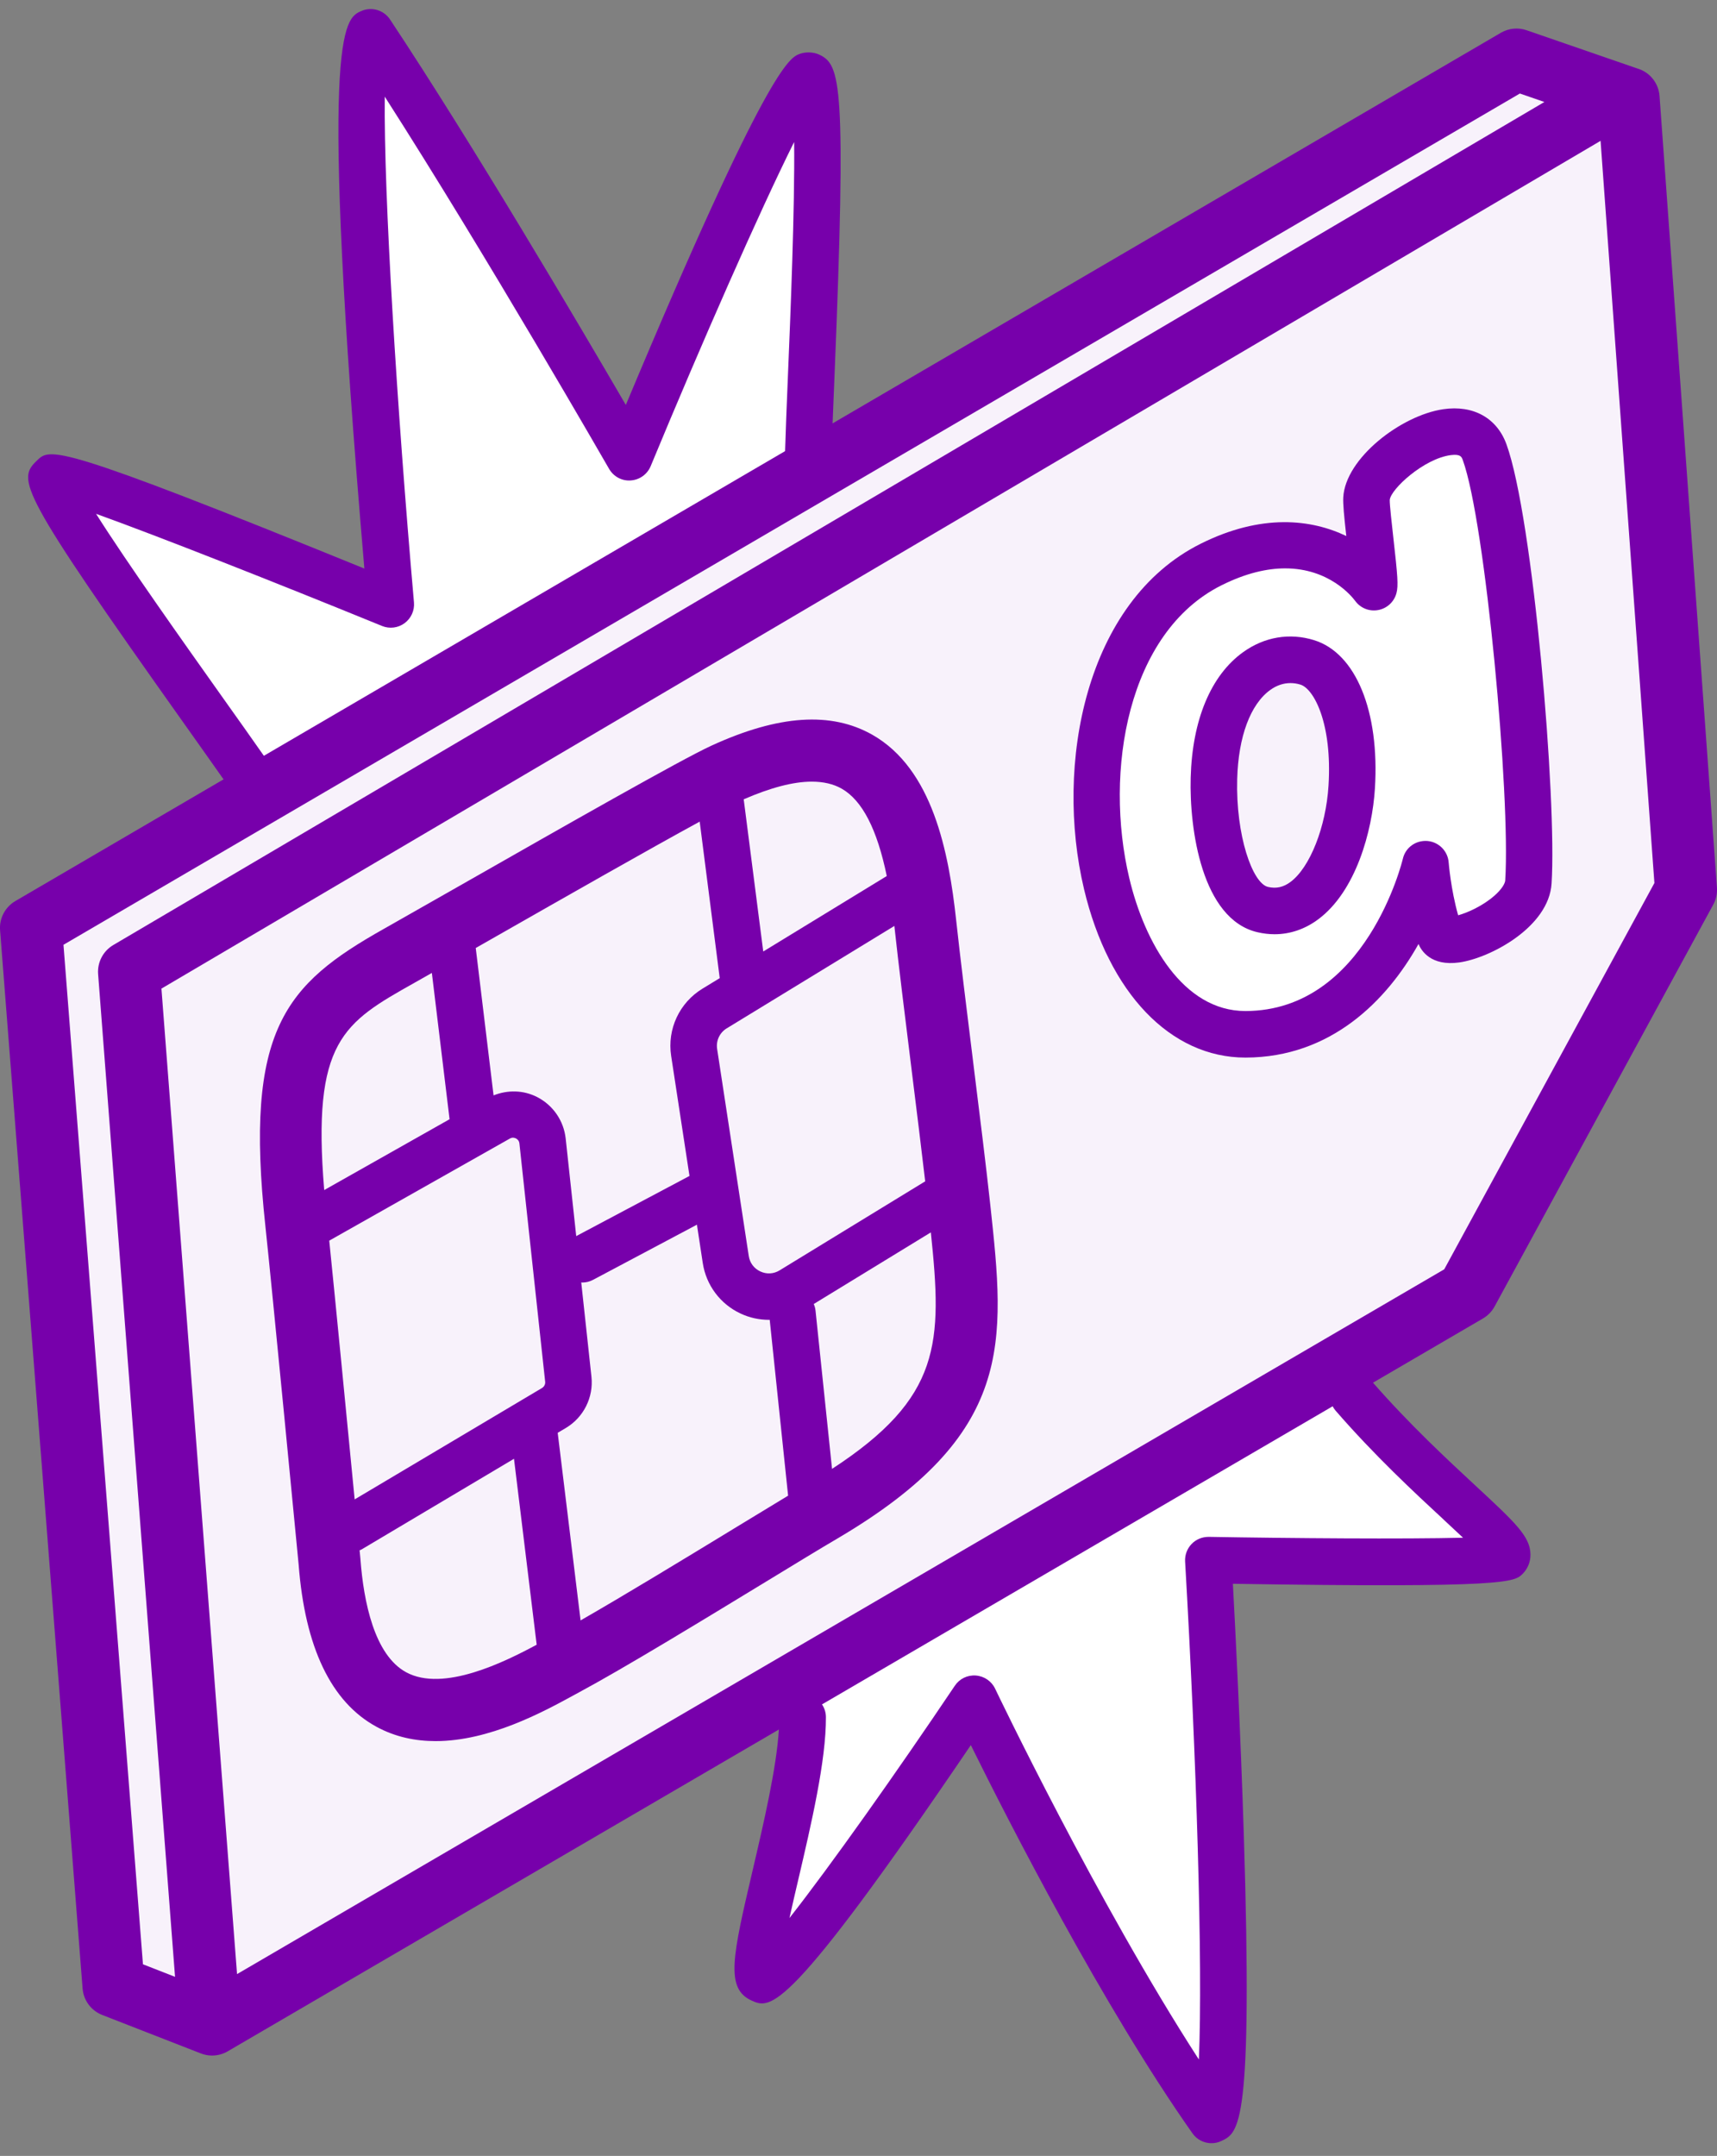
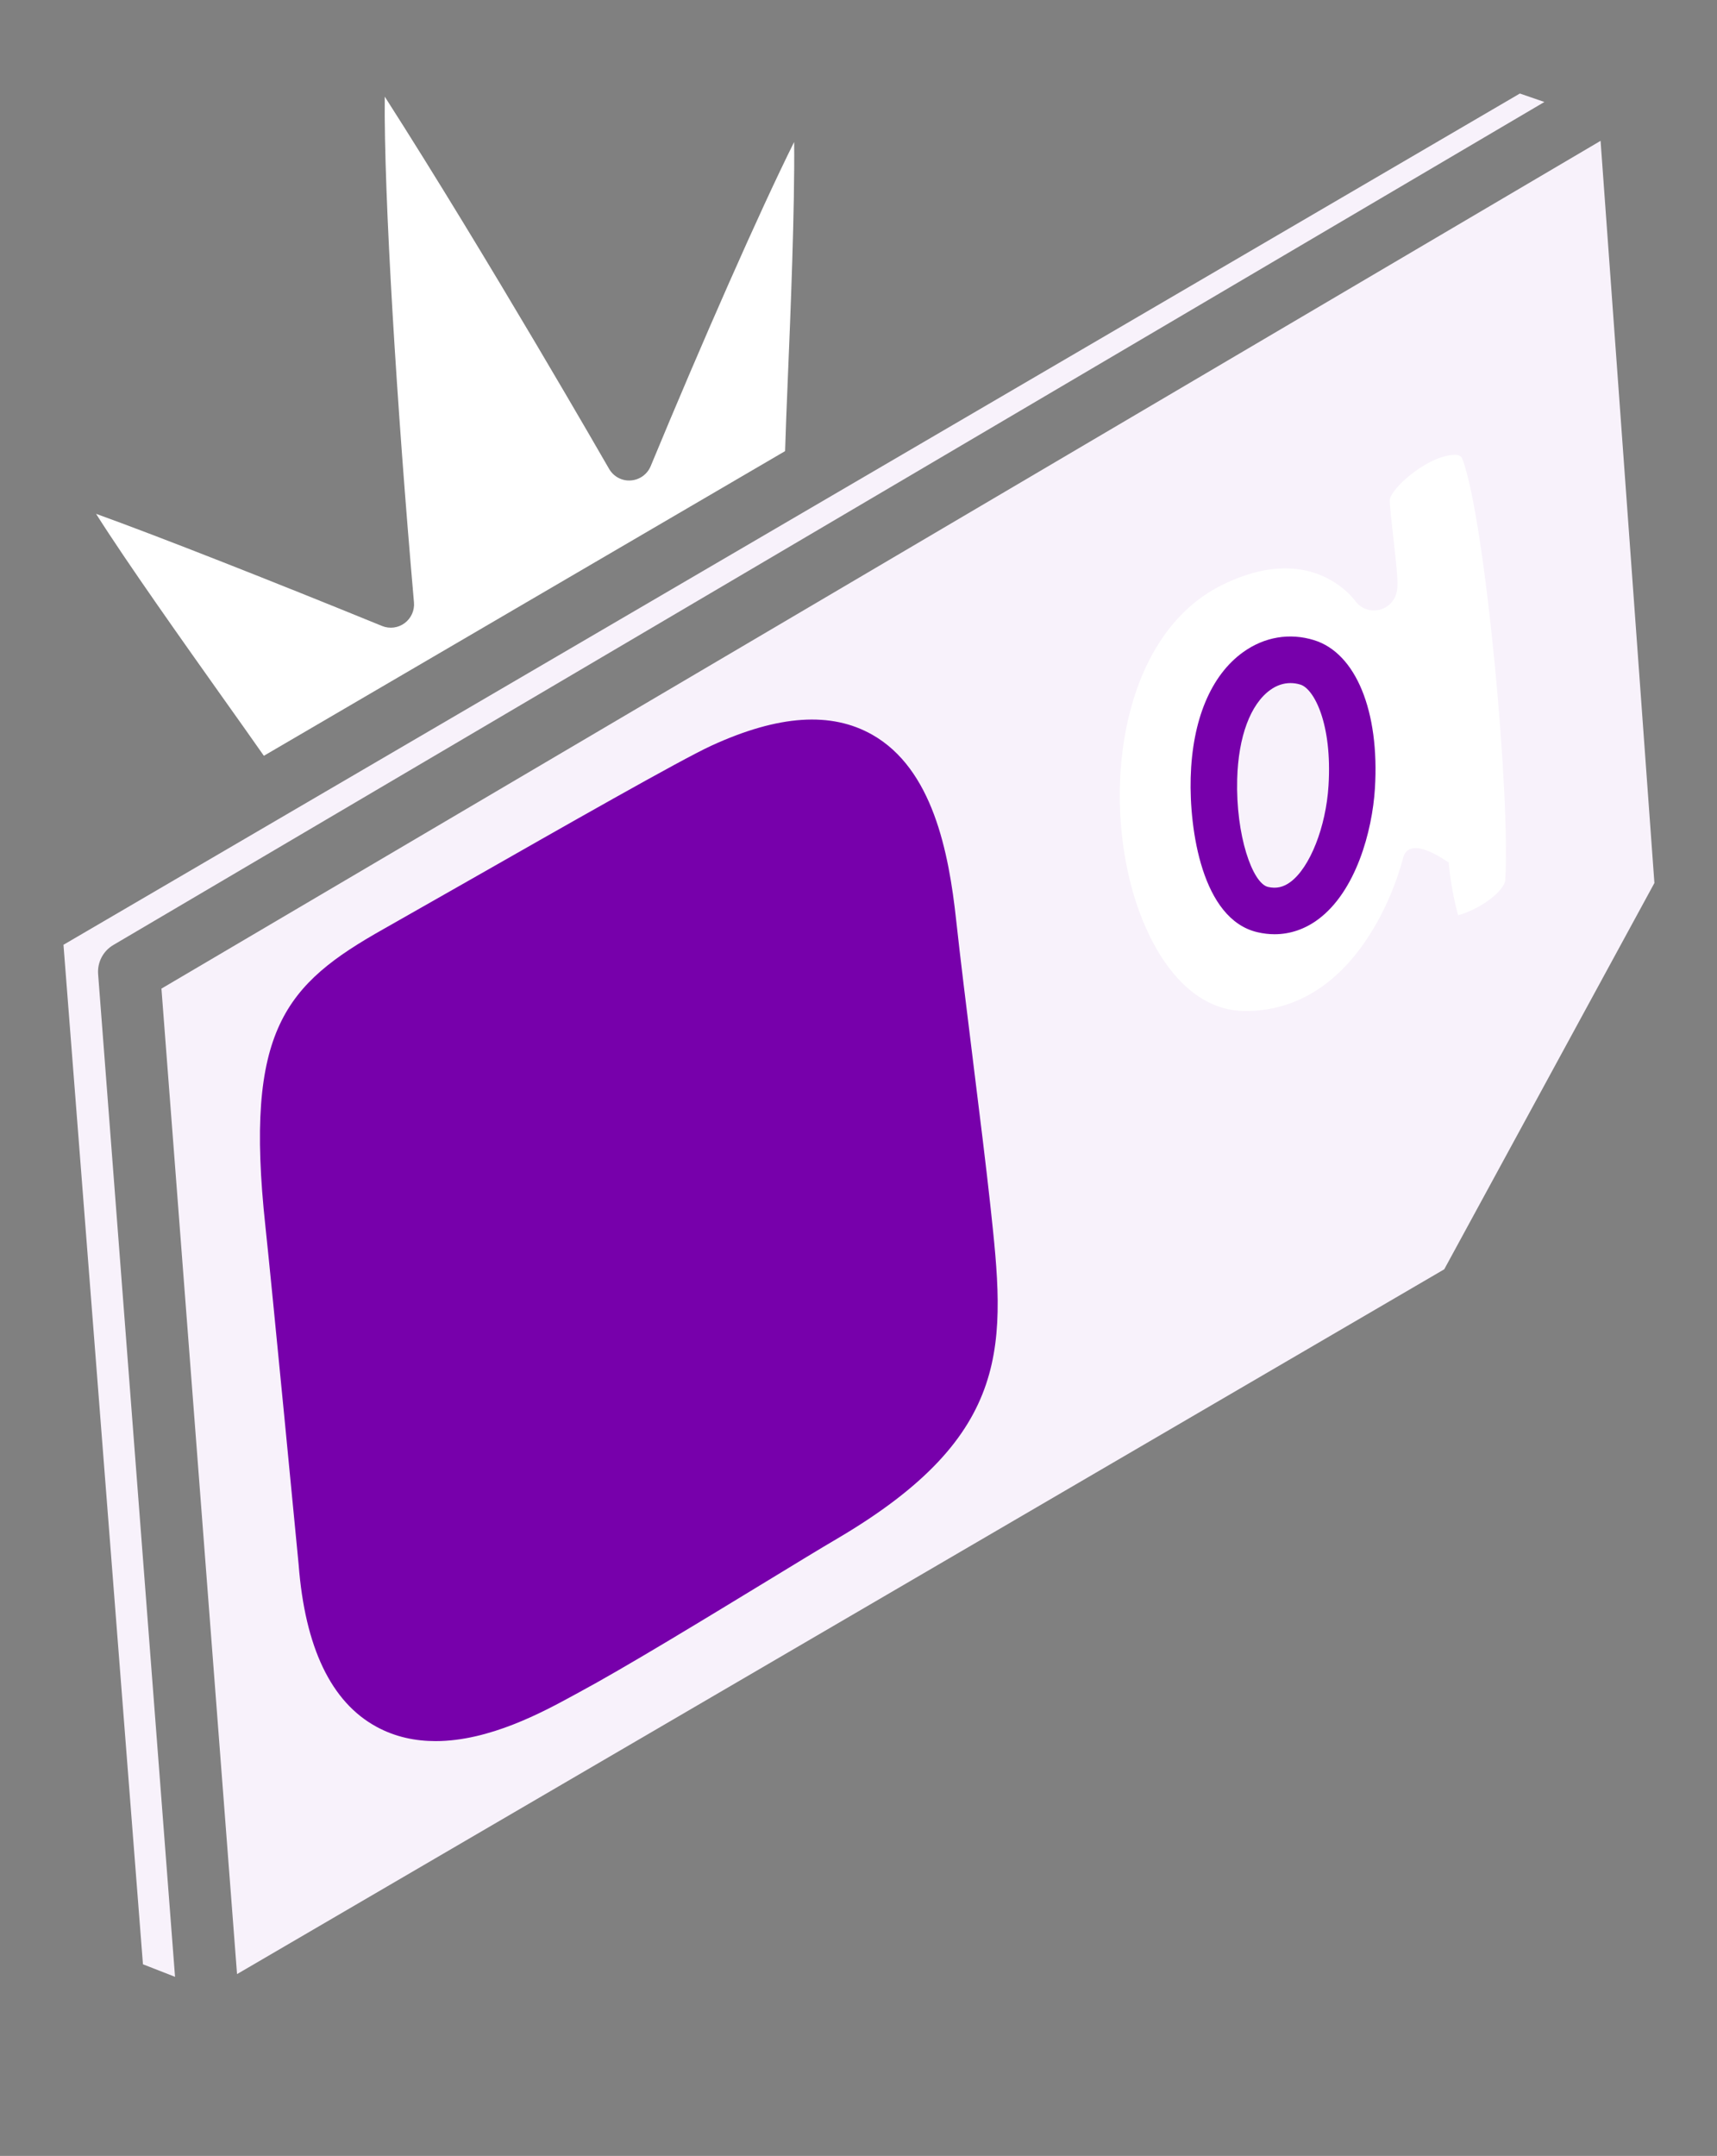
<svg xmlns="http://www.w3.org/2000/svg" width="90" height="113" viewBox="0 0 90 113" fill="none">
  <rect x="0" y="0" width="90" height="113" fill="#808080" stroke="none" />
  <g clip-path="url(#clip0_1340_167)">
-     <path d="M85.896 3.614L80.022 1.586C79.576 1.43 79.081 1.48 78.671 1.718L43.642 22.191C43.669 21.478 43.702 20.668 43.739 19.794C44.375 4.308 44.056 3.4 42.952 2.868C42.65 2.723 42.221 2.708 41.908 2.829C41.399 3.021 40.237 3.467 32.804 21.225C30.362 17.031 24.783 7.558 20.444 1.02C20.114 0.525 19.478 0.339 18.936 0.579C18.036 0.975 16.688 1.571 19.099 29.801C2.902 23.208 2.629 23.471 1.941 24.134C0.88 25.153 0.953 25.671 9.666 37.949C10.407 38.995 11.109 39.981 11.718 40.849L0.806 47.227C0.267 47.542 -0.044 48.136 0.004 48.755L4.329 104.224C4.377 104.845 4.777 105.386 5.359 105.612L10.525 107.627C10.716 107.702 10.917 107.739 11.116 107.739C11.399 107.739 11.683 107.665 11.936 107.517L40.827 90.651C40.705 92.659 40.025 95.577 39.464 97.978C38.399 102.527 38.001 104.228 39.4 104.858C40.384 105.301 41.243 105.688 50.888 91.468C52.895 95.53 57.811 105.148 62.505 111.816C62.739 112.149 63.116 112.334 63.504 112.334C63.68 112.334 63.858 112.296 64.023 112.216C64.947 111.779 65.679 111.433 65.196 96.139C65.026 90.78 64.755 85.417 64.624 83.012C79.062 83.242 79.384 82.923 79.819 82.484C80.088 82.21 80.231 81.846 80.222 81.458C80.202 80.524 79.421 79.799 77.333 77.862C75.874 76.509 73.886 74.664 71.968 72.472L77.733 69.106C77.987 68.957 78.199 68.739 78.342 68.478L89.803 47.415C89.952 47.142 90.019 46.831 89.996 46.52L86.988 5.031C86.94 4.382 86.512 3.823 85.896 3.612V3.614Z" fill="#7700AB" />
    <path d="M11.654 36.536C9.641 33.698 6.637 29.468 5.036 26.932C8.313 28.111 14.457 30.535 20.023 32.809C20.417 32.971 20.866 32.915 21.208 32.662C21.55 32.409 21.736 31.997 21.699 31.575C20.8 21.317 20.112 10.172 20.168 5.066C25.548 13.466 31.853 24.449 31.924 24.571C32.156 24.975 32.593 25.217 33.059 25.182C33.523 25.153 33.929 24.861 34.107 24.432C36.773 17.994 39.812 11.081 41.627 7.442C41.664 10.897 41.434 16.513 41.301 19.692C41.235 21.288 41.179 22.673 41.152 23.645L13.831 39.614C13.191 38.7 12.45 37.654 11.654 36.536Z" fill="white" />
    <path d="M7.493 102.956L3.327 49.52L79.667 4.902L80.952 5.345L5.939 49.532C5.404 49.847 5.096 50.44 5.143 51.057L9.175 103.613L7.493 102.956Z" fill="#F8F2FB" />
-     <path d="M75.674 79.652C76.009 79.964 76.363 80.292 76.687 80.598C73.644 80.673 67.698 80.629 63.359 80.553C63.008 80.553 62.694 80.683 62.458 80.928C62.224 81.172 62.101 81.504 62.12 81.843C62.708 91.996 63.058 103.03 62.841 107.946C57.505 99.695 52.22 88.634 52.162 88.511C51.974 88.116 51.588 87.853 51.151 87.82C50.704 87.788 50.294 87.991 50.049 88.356C46.979 92.922 43.524 97.802 41.382 100.53C41.529 99.857 41.695 99.157 41.84 98.535C42.526 95.6 43.304 92.273 43.292 90.001C43.292 89.754 43.215 89.524 43.087 89.334L69.853 73.709C69.894 73.787 69.944 73.864 70.006 73.936C72.046 76.287 74.143 78.233 75.676 79.652H75.674Z" fill="white" />
    <path d="M75.703 66.529L12.425 103.47L8.462 51.817L83.897 7.382L86.719 46.282L75.703 66.529Z" fill="#F8F2FB" />
    <path d="M51.01 55.666C50.673 52.946 50.325 50.133 50.118 48.219C49.73 44.642 48.881 40.306 45.726 38.512C43.566 37.286 40.81 37.47 37.297 39.08C35.7 39.811 29.483 43.355 24.489 46.201C22.778 47.177 21.235 48.055 20.127 48.681C14.95 51.598 12.796 53.955 13.912 64.279C14.223 67.15 15.6 81.442 15.654 82.007C15.988 86.355 17.361 89.216 19.733 90.506C20.725 91.047 21.78 91.258 22.834 91.258C25.657 91.258 28.468 89.728 30.043 88.87L30.351 88.702C32.688 87.447 36.833 84.922 40.166 82.892C41.705 81.953 43.035 81.143 43.862 80.659C53.206 75.167 52.69 70.392 51.909 63.163C51.7 61.224 51.35 58.4 51.01 55.668V55.666Z" fill="#7700AB" />
-     <path d="M42.548 40.969C43.161 40.969 43.686 41.091 44.119 41.337C45.196 41.951 45.975 43.461 46.482 45.917C46.482 45.917 46.482 45.917 46.48 45.917L40.007 49.872L38.983 41.895C40.384 41.286 41.581 40.969 42.548 40.969ZM38.097 53.897L46.88 48.532C46.88 48.544 46.884 48.554 46.884 48.569C47.093 50.508 47.445 53.336 47.783 56.068C48.036 58.104 48.295 60.192 48.496 61.918L40.86 66.587C40.551 66.775 40.185 66.796 39.853 66.641C39.524 66.487 39.302 66.193 39.248 65.833L37.589 54.976C37.525 54.547 37.722 54.125 38.095 53.897H38.097ZM21.722 51.513C22.001 51.355 22.308 51.181 22.637 50.995L23.565 58.663L16.994 62.376C16.342 54.545 18.007 53.605 21.722 51.513ZM21.287 87.648C19.613 86.736 19.062 83.933 18.894 81.742C18.894 81.731 18.894 81.721 18.892 81.709C18.892 81.694 18.875 81.531 18.849 81.257C18.88 81.243 18.915 81.234 18.946 81.216L26.942 76.46L28.131 86.206C26.459 87.105 23.24 88.71 21.287 87.648ZM28.415 72.748L18.59 78.589C18.208 74.659 17.568 68.055 17.258 65.027L26.726 59.676C26.857 59.602 26.973 59.633 27.045 59.67C27.105 59.701 27.209 59.776 27.226 59.933L28.576 72.42C28.591 72.551 28.526 72.679 28.413 72.748H28.415ZM28.16 57.503C27.441 57.133 26.612 57.118 25.871 57.414L24.937 49.688C25.314 49.472 25.701 49.253 26.101 49.025C29.587 47.038 34.03 44.505 36.676 43.065L37.726 51.268L36.829 51.815C35.613 52.553 34.965 53.938 35.18 55.345L36.141 61.636L30.204 64.789L29.651 59.674C29.55 58.744 28.992 57.932 28.16 57.503ZM38.476 80.116C35.855 81.713 32.74 83.608 30.432 84.932L29.233 75.099L29.662 74.844C30.592 74.291 31.118 73.238 31.002 72.161L30.467 67.217C30.484 67.217 30.501 67.223 30.519 67.223C30.712 67.223 30.909 67.177 31.089 67.08L36.531 64.19L36.837 66.202C37.015 67.364 37.757 68.354 38.822 68.849C39.294 69.071 39.8 69.178 40.307 69.178C40.319 69.178 40.332 69.176 40.346 69.176L41.31 78.394C40.533 78.862 39.557 79.455 38.478 80.114L38.476 80.116ZM43.613 76.99L42.747 68.692C42.735 68.569 42.7 68.455 42.654 68.348L48.792 64.594C49.399 70.394 49.351 73.249 43.613 76.99Z" fill="#F8F2FB" />
-     <path d="M75.649 21.449C73.434 21.776 70.524 24.018 70.41 26.068C70.391 26.416 70.453 27.048 70.569 28.096C68.751 27.22 66.136 26.899 62.93 28.502C56.887 31.525 55.273 40.082 56.821 46.599C58.116 52.049 61.355 55.432 65.279 55.432H65.295C69.764 55.421 72.689 52.451 74.354 49.478C74.501 49.833 75.007 50.649 76.486 50.446C78.097 50.222 81.184 48.602 81.329 46.307C81.61 41.892 80.363 27.129 78.963 23.284C78.46 21.903 77.219 21.217 75.647 21.449H75.649Z" fill="#7700AB" />
-     <path d="M78.899 46.151C78.889 46.298 78.733 46.599 78.321 46.957C77.722 47.479 76.937 47.834 76.432 47.974C76.042 46.591 75.937 45.221 75.935 45.205C75.891 44.604 75.413 44.126 74.812 44.078C74.201 44.036 73.666 44.43 73.532 45.016C73.513 45.097 71.607 52.977 65.291 52.992H65.281C62.012 52.992 59.995 49.4 59.195 46.033C57.863 40.428 59.104 33.14 64.022 30.68C65.324 30.029 66.435 29.791 67.365 29.791C69.675 29.791 70.857 31.258 71.031 31.491C71.307 31.871 71.771 32.061 72.235 31.976C72.699 31.893 73.074 31.549 73.196 31.094C73.304 30.698 73.26 30.186 73.034 28.177C72.956 27.483 72.838 26.435 72.846 26.203C72.9 25.633 74.644 24.032 76.049 23.854C76.556 23.792 76.612 23.941 76.676 24.117C77.857 27.357 79.183 41.716 78.899 46.149V46.151Z" fill="white" />
+     <path d="M78.899 46.151C78.889 46.298 78.733 46.599 78.321 46.957C77.722 47.479 76.937 47.834 76.432 47.974C76.042 46.591 75.937 45.221 75.935 45.205C74.201 44.036 73.666 44.43 73.532 45.016C73.513 45.097 71.607 52.977 65.291 52.992H65.281C62.012 52.992 59.995 49.4 59.195 46.033C57.863 40.428 59.104 33.14 64.022 30.68C65.324 30.029 66.435 29.791 67.365 29.791C69.675 29.791 70.857 31.258 71.031 31.491C71.307 31.871 71.771 32.061 72.235 31.976C72.699 31.893 73.074 31.549 73.196 31.094C73.304 30.698 73.26 30.186 73.034 28.177C72.956 27.483 72.838 26.435 72.846 26.203C72.9 25.633 74.644 24.032 76.049 23.854C76.556 23.792 76.612 23.941 76.676 24.117C77.857 27.357 79.183 41.716 78.899 46.149V46.151Z" fill="white" />
    <path d="M68.881 33.553C67.599 33.157 66.279 33.379 65.163 34.18C63.47 35.394 62.493 37.735 62.412 40.766C62.339 43.455 62.996 48.184 65.911 48.861C66.213 48.931 66.511 48.967 66.808 48.967C67.622 48.967 68.403 48.702 69.101 48.182C71.069 46.715 71.93 43.573 72.069 41.327C72.32 37.279 71.069 34.228 68.879 33.553H68.881Z" fill="#7700AB" />
    <path d="M69.637 41.176C69.503 43.343 68.666 45.466 67.644 46.226C67.272 46.504 66.895 46.587 66.464 46.487C65.652 46.299 64.769 43.786 64.85 40.832C64.91 38.611 65.544 36.909 66.586 36.161C66.917 35.923 67.276 35.803 67.642 35.803C67.816 35.803 67.99 35.829 68.164 35.883C68.877 36.103 69.838 37.936 69.637 41.176Z" fill="#F8F2FB" />
  </g>
  <defs>
    <clipPath id="clip0_1340_167">
      <rect width="90" height="111.86" fill="white" transform="translate(0 0.473)" />
    </clipPath>
  </defs>
</svg>